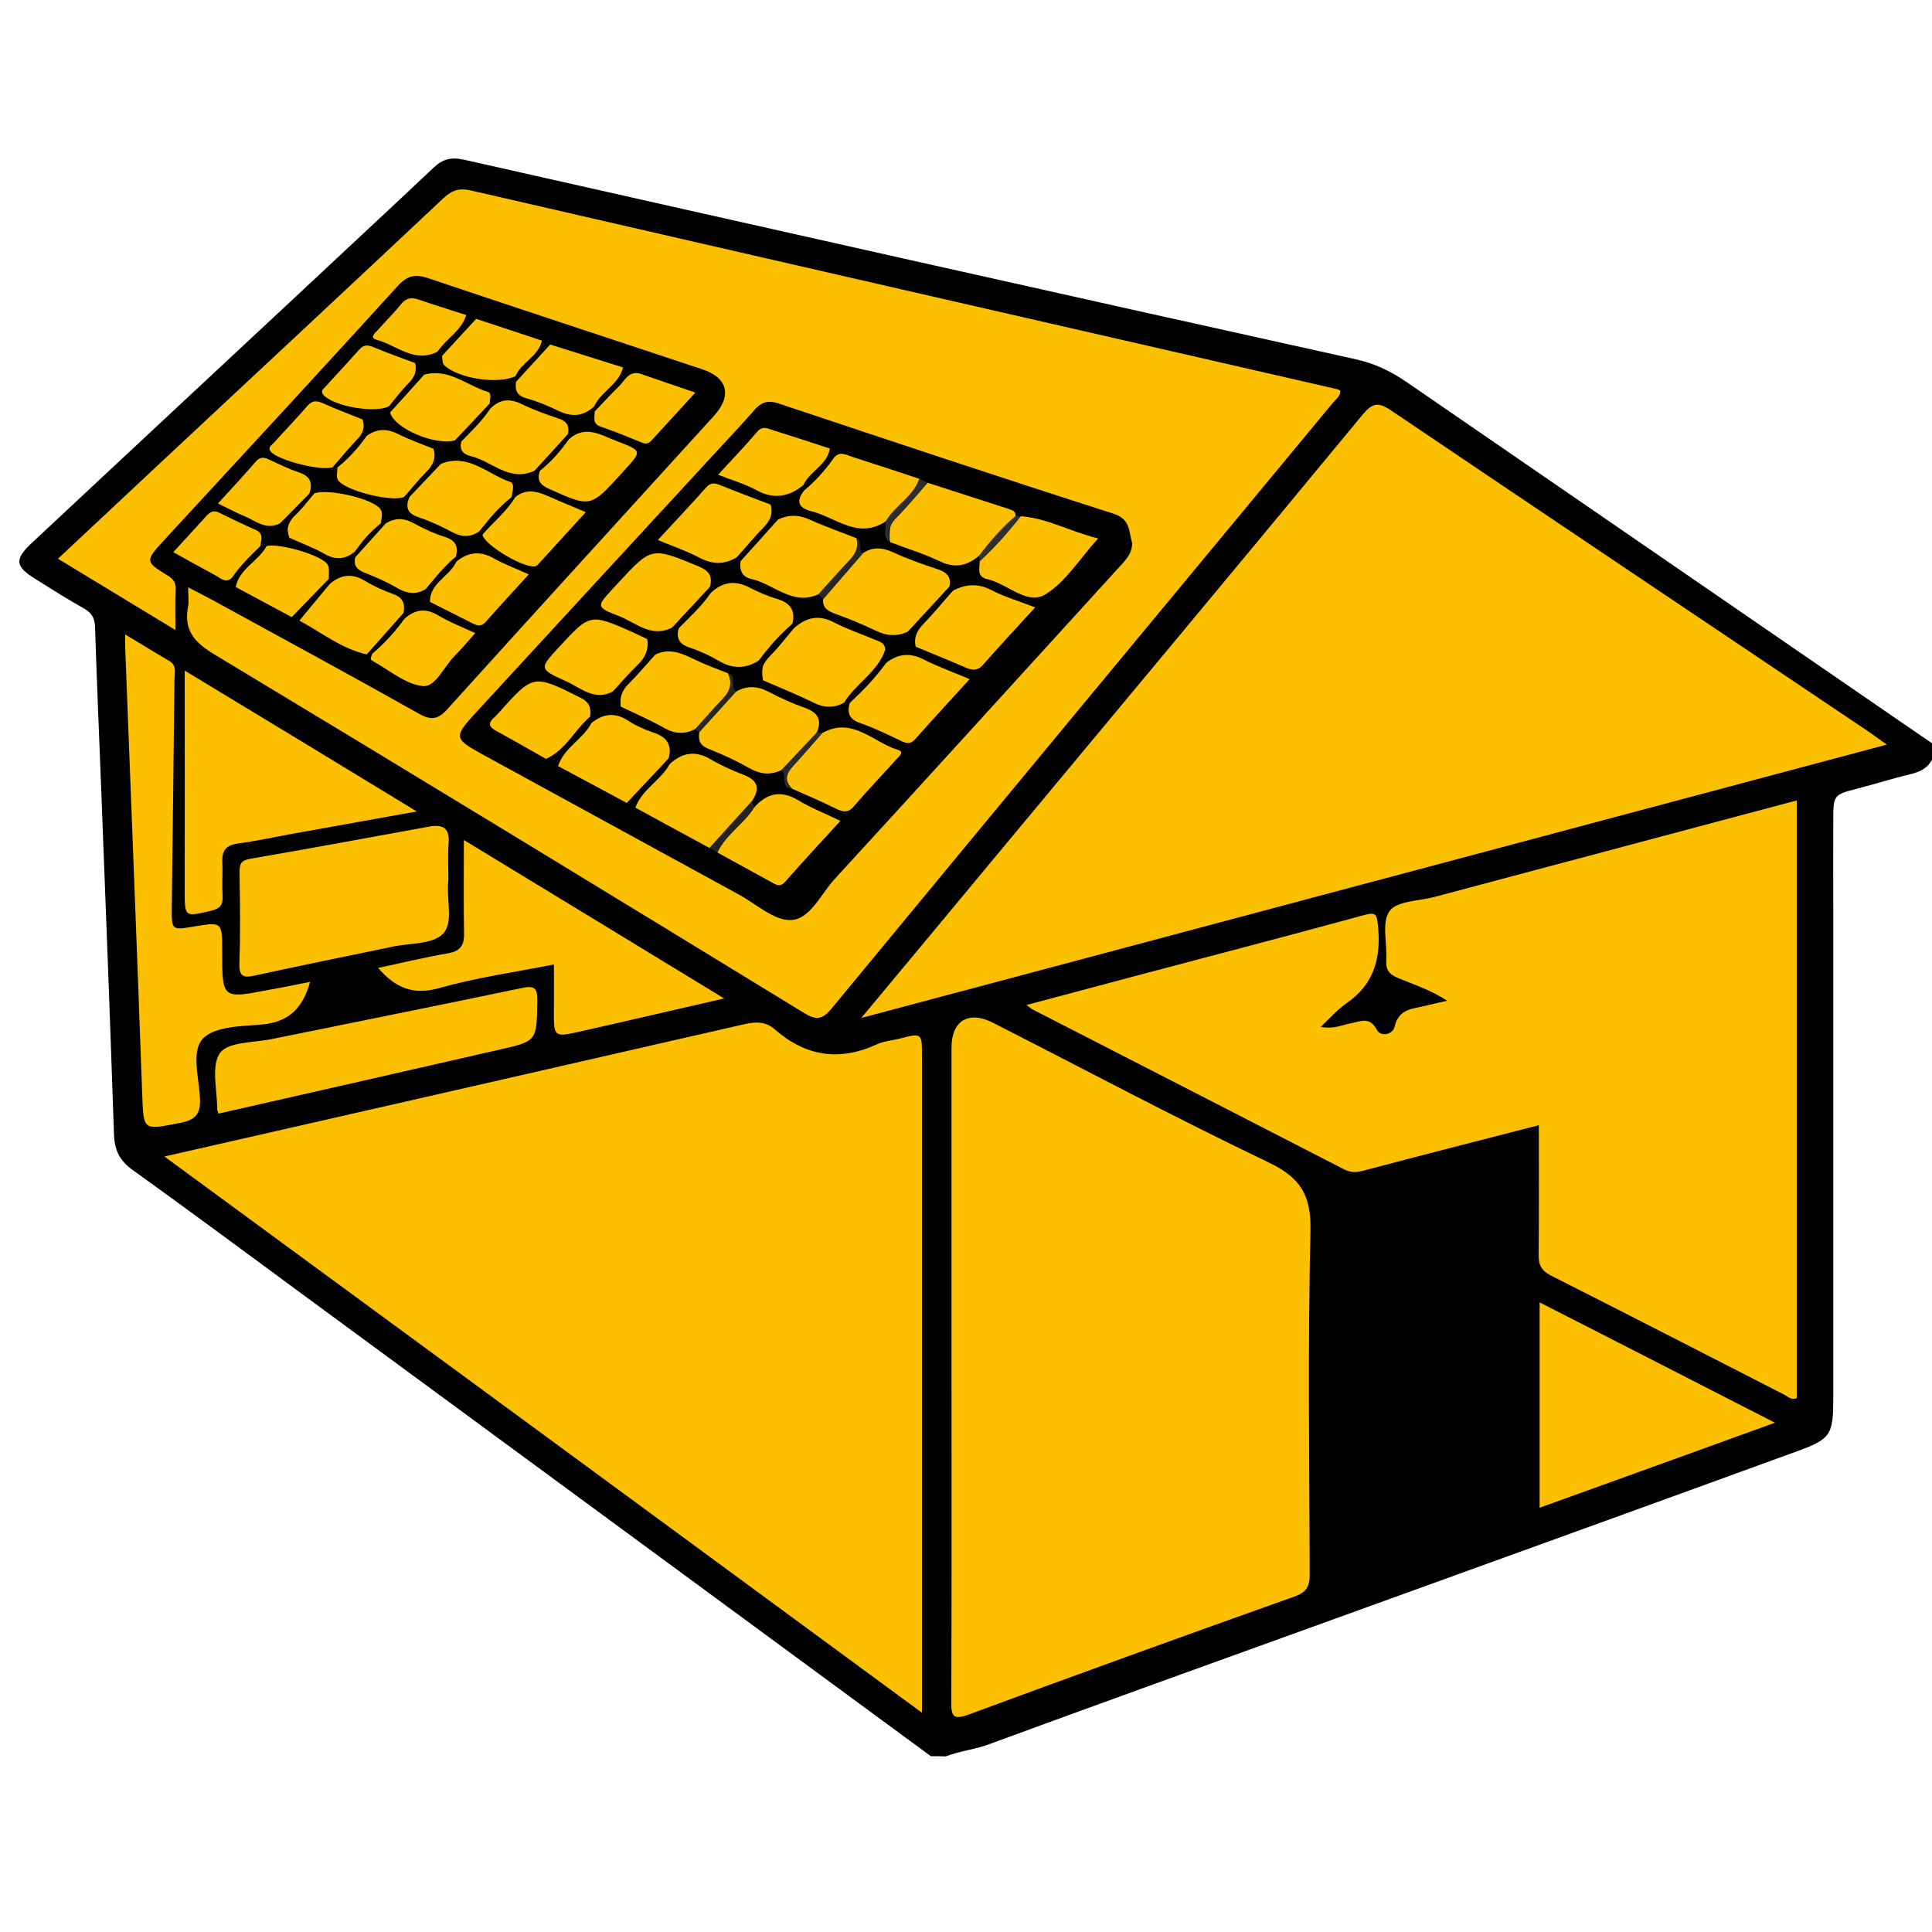
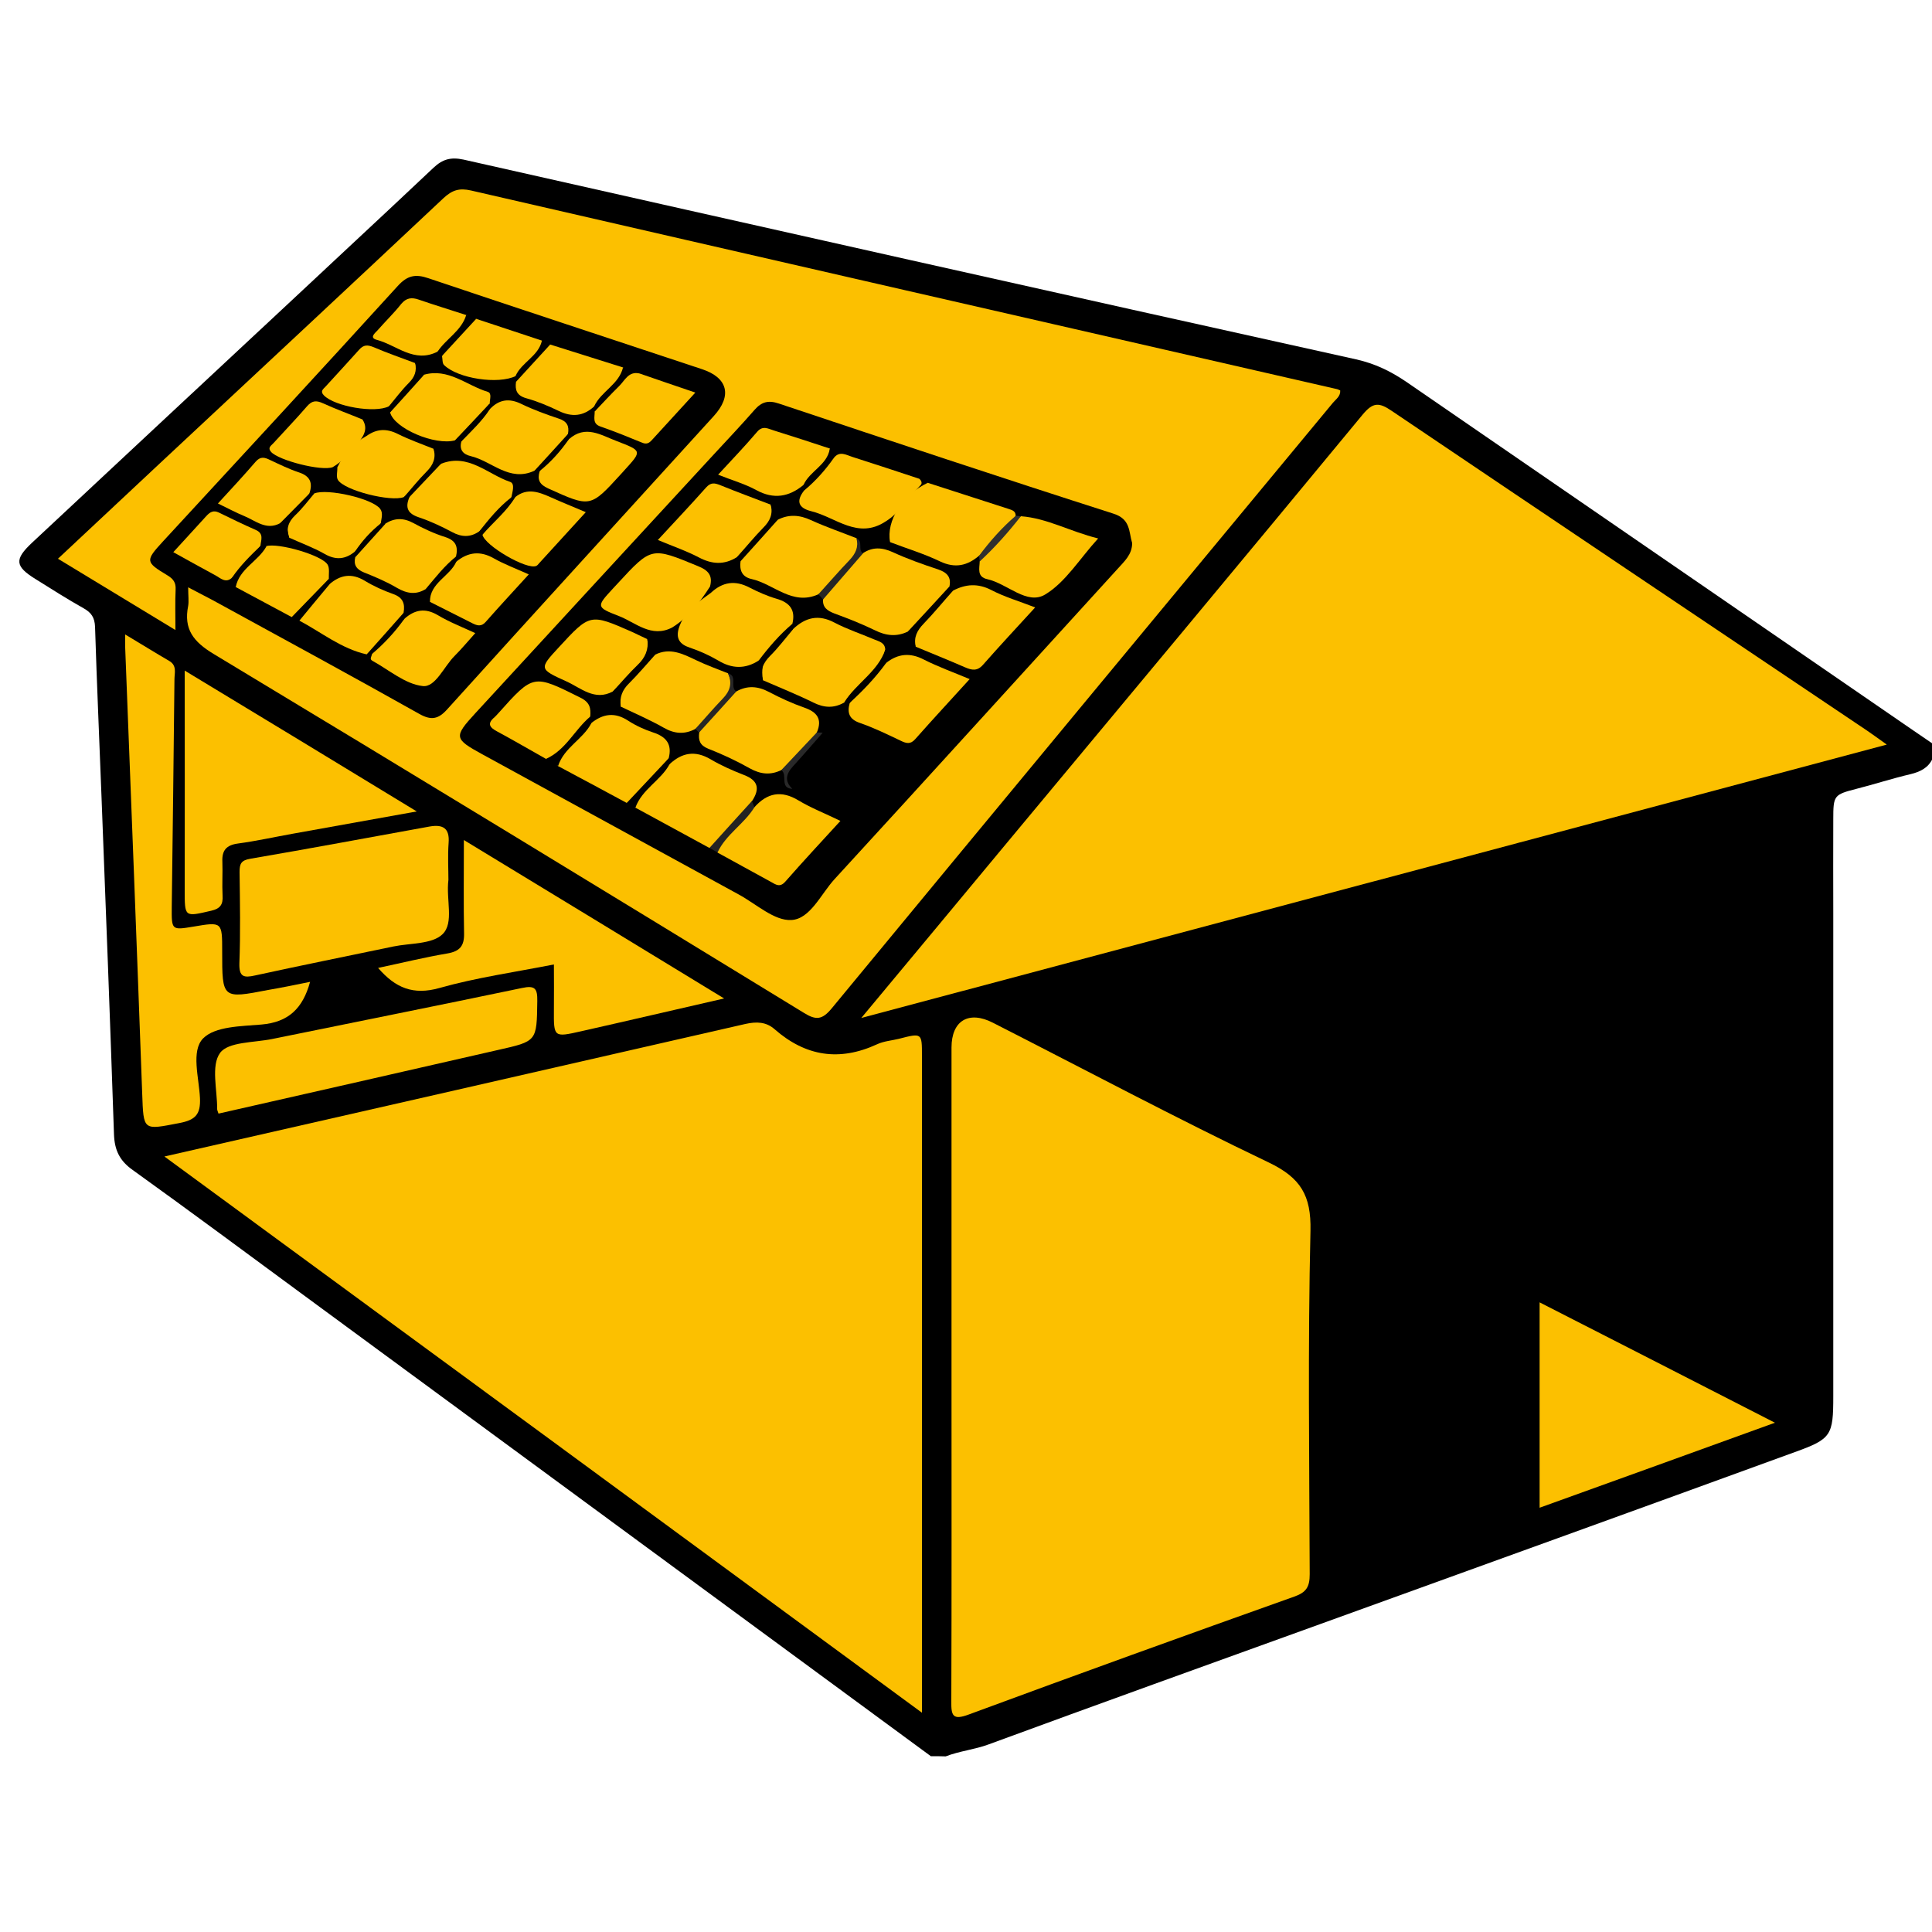
<svg xmlns="http://www.w3.org/2000/svg" version="1.1" id="Layer_1" x="0px" y="0px" viewBox="0 0 1000 1000" style="enable-background:new 0 0 1000 1000;" xml:space="preserve">
  <style type="text/css">
	.st0{fill:#FCC000;}
	.st1{fill:#2D2D2D;}
	.st2{fill:#262626;}
	.st3{fill:#292929;}
	.st4{fill:#232323;}
	.st5{fill:#2F2F2F;}
</style>
  <g>
    <path d="M481.8,909c-107.8-79.3-215.7-158.5-323.5-237.8c-29.8-21.9-59.5-44-89.6-65.6c-6.8-4.8-9.4-10.3-9.7-18.4   c-2-58.6-4.2-117.2-6.5-175.8c-1.1-29-2.4-57.9-3.3-86.9c-0.2-4.9-1.9-7.4-6-9.7c-8.4-4.7-16.5-9.9-24.7-15   c-10.8-6.7-11.2-10.2-1.8-19c42.4-39.6,84.8-79.2,127.2-118.7c26.8-25.1,53.8-50.1,80.5-75.3c4.7-4.4,8.9-5.6,15.5-4.2   c153.9,34.7,307.9,69.3,462,103.4c9.8,2.2,17.8,6.1,25.8,11.5c87.5,60.2,175,120.3,262.5,180.5c3.3,2.3,6.7,4.6,10.1,6.9   c0,2.6,0,5.2,0,7.7c-2.2,4.9-6.5,6.9-11.4,8.1c-9.4,2.2-18.6,5.2-28,7.6c-11.7,3-12,3.4-12,15.8c-0.1,16.1,0,32.2,0,48.3   c0,83.4,0,166.9,0,250.3c0,20.3-1,22.1-19.9,28.9C847,781.5,765.2,811,683.4,840.6c-57.3,20.7-114.6,41.3-171.7,62.3   c-7.3,2.7-15,3.4-22.2,6.2C486.9,909,484.3,909,481.8,909z" />
    <path class="st0" d="M85.1,598.6c101.5-23.1,201.2-45.8,300.7-68.6c5.8-1.3,10.8-1.1,15.1,2.7c16.1,14.1,33.6,16.8,53.1,7.8   c3.4-1.6,7.5-1.9,11.2-2.8c12-3.1,12-3.1,12,8.7c0,109.5,0,219,0,328.5c0,3.1,0,6.3,0,11.6C346.1,790.1,216.4,694.9,85.1,598.6z" />
    <path class="st0" d="M976.6,385.4C799,432.7,623.5,479.6,445.8,526.9c26.2-31.4,50.8-61.1,75.5-90.8   c61.4-73.8,122.9-147.5,184-221.5c5.4-6.5,8.5-6.4,15.1-1.9C802.3,268,884.3,323,966.3,378.1C969.2,380.1,972,382.1,976.6,385.4z" />
    <path class="st0" d="M97.4,304c6,3.2,10.5,5.4,15,7.9C147.3,331,182.3,350,217,369.5c6.2,3.5,9.9,2.8,14.6-2.5   c45.8-50.7,91.9-101.1,137.8-151.6c9.7-10.6,7.3-19.9-6-24.3c-47.2-15.7-94.5-31.2-141.7-47.1c-6.7-2.3-10.9-1.4-15.8,4   c-40.3,44.3-81,88.3-121.6,132.3c-9.1,9.9-9.1,10.6,2.2,17.4c3.2,1.9,4.6,3.8,4.4,7.5c-0.3,6.3-0.1,12.7-0.1,20.9   c-20.9-12.7-40.5-24.6-60.8-36.9c18.7-17.5,36.7-34.4,54.8-51.3c48.3-45.1,96.6-90.1,144.7-135.3c4.5-4.2,8.2-5.4,14.3-4   c149.4,34.4,298.8,68.6,448.2,102.8c0.6,0.1,1.1,0.5,1.7,0.7c0.2,3-2.2,4.5-3.8,6.4c-86.5,104.4-173,208.7-259.3,313.3   c-5,6.1-8.2,6.4-14.6,2.4C314.5,462.1,212.7,400,110.6,338.5c-10.6-6.4-15.6-12.9-13.2-24.9C97.8,311.1,97.4,308.4,97.4,304z" />
-     <path class="st0" d="M796.5,582.4c-31.1,8-60.9,15.6-90.7,23.5c-3.7,1-6.6,1.1-10-0.6c-53.7-27.6-107.4-55.2-161.1-82.7   c-0.8-0.4-1.4-1-3.4-2.4c20.9-5.6,40.6-10.8,60.4-16.1c38.2-10.1,76.4-20.1,114.5-30.5c5.9-1.6,6.4-0.4,7,5.2   c1.7,16.4-1.6,30.3-16,40.3c-4.7,3.2-8.5,7.6-13.6,12.4c6.9,1.3,11-1,15.4-1.8c5.2-0.9,9.8-3.9,13.7,3.4c2,3.7,8.2,2.5,9.2-1.8   c2.1-9.3,9.4-9.1,15.9-10.7c3.4-0.9,6.9-1.6,11.2-2.6c-8.3-5.6-17.1-8.3-25.4-11.8c-4.6-1.9-6.4-4.3-6.1-9.3   c0.6-8.6-2.5-19.5,1.7-25.3c3.7-5.3,15.1-5.2,23.1-7.3c62.4-16.6,124.7-33.2,187.7-50c0,103.4,0,206.3,0,309.3   c-2.8,1.4-4.7-0.9-6.8-1.9c-40-20.4-80-41.1-120.1-61.3c-5.1-2.6-6.8-5.4-6.7-11C796.6,627.2,796.5,605.4,796.5,582.4z" />
    <path class="st0" d="M492.5,709.4c0-55.7,0-111.5,0-167.2c0-13.9,8.9-19.3,21.5-12.8c47.5,24.2,94.6,49.3,142.7,72.3   c16.5,7.9,22,17,21.6,35.3c-1.4,59.2-0.6,118.5-0.4,177.8c0,6.5-1.7,9.4-8,11.6c-56.2,20-112.4,40.3-168.4,61   c-8.5,3.2-9.2,0.5-9.1-6.9C492.6,823.5,492.5,766.4,492.5,709.4z" />
    <path class="st0" d="M160.5,508.2c-3.8,13.9-11.3,20.9-25.2,22.1c-10.5,0.9-24,0.9-30.2,7.2c-6.3,6.5-2.1,20.3-1.6,30.8   c0.4,8.5-2.3,11.4-10.7,13c-18.8,3.6-18.5,4.2-19.2-15.3c-2.8-76.9-5.8-153.8-8.8-230.7c-0.1-1.8,0-3.7,0-6.9   c8.2,4.9,15.4,9.4,22.8,13.7c4.1,2.4,2.7,6.2,2.7,9.5c-0.4,39.3-0.9,78.6-1.4,117.8c-0.1,12.1-0.1,12.1,11.3,10.2   c14.8-2.5,14.8-2.5,14.8,12.9c0,24.5,0,24.5,23.8,19.9C145.8,511.2,152.7,509.8,160.5,508.2z" />
    <path class="st0" d="M796.9,674.1c40.6,20.7,80.2,41,121.8,62.3c-41.4,15-81.2,29.4-121.8,44C796.9,744.6,796.9,710,796.9,674.1z" />
    <path class="st0" d="M286.7,499.2c-20.3,4-40.2,6.8-59.3,12.2c-13.5,3.8-22.7,0-31.7-10.4c12.3-2.6,24-5.5,35.9-7.5   c6.3-1.1,8.7-3.8,8.6-10.2c-0.3-15.3-0.1-30.7-0.1-48.5c45.9,27.9,89.3,54.3,134.7,82c-26.2,6-50.1,11.6-74.1,17   c-14.1,3.2-14.1,3.1-14-11.2C286.8,515,286.7,507.3,286.7,499.2z" />
    <path class="st0" d="M232.1,455.4c-1.3,10.4,3,22.2-3,28.1c-5.4,5.3-16.8,4.6-25.5,6.4c-23.9,5-47.8,9.8-71.6,15   c-5.8,1.3-8.3,0.8-8.1-6.3c0.6-15.7,0.3-31.5,0.1-47.3c0-4.2,0.8-6,5.5-6.8c31-5.3,61.9-11.1,92.9-16.7c6.9-1.2,10.4,0.9,9.8,8.5   C231.7,443.1,232.1,449.9,232.1,455.4z" />
    <path class="st0" d="M215.7,420c-23,4.1-43.5,7.8-64,11.5c-9.5,1.7-18.9,3.8-28.5,5.1c-6.1,0.8-8.4,3.6-8.1,9.5   c0.2,5.8-0.2,11.6,0.1,17.4c0.3,4.6-1.1,6.8-5.9,7.9c-13.9,3.2-13.7,3.5-13.7-11.1c0.1-36.9,0-73.9,0-113.2   C136.5,371.8,174.8,395.1,215.7,420z" />
    <path class="st0" d="M113.1,576.4c-0.3-1-0.7-1.7-0.7-2.3c0.1-9.9-3.3-22.5,1.5-29.1c4.2-5.8,17.5-5.3,26.9-7.2   c43.1-8.8,86.3-17.4,129.3-26.4c6.9-1.5,8.1,0.3,8,6.8c-0.3,20.9-0.1,20.7-20.5,25.3C209.4,554.5,161.3,565.5,113.1,576.4z" />
    <path class="st0" d="M228.4,240c14.1-5.5,24,5.5,35.6,9.4c2.7,0.9,1.2,5.2,0.7,8c-3.2,8-9.7,13-16.6,17.6   c-4.6,3.2-9.1,3.1-14.1,0.4c-5.6-3-11.4-5.7-17.4-7.7c-5.6-1.9-6.9-5-4.8-10.1C214.8,249.3,221.2,244.2,228.4,240z" />
    <path class="st0" d="M276.5,243.7c-12.9,5.9-21.9-5-32.8-7.6c-3.9-0.9-6.1-3.2-4.9-7.6c3-7.3,7.6-13.2,14.8-16.8   c4.8-5,10-5.7,16.3-2.6c6.2,3,12.8,5.4,19.4,7.6c4.2,1.4,5.4,3.8,4.7,7.8C290.8,233.2,285,239.6,276.5,243.7z" />
    <path class="st0" d="M189.8,338.7c-13.1-2.9-23.4-11.4-34.9-17.5c2.1-8.8,8.3-14.2,15.5-18.7c5.7-5,11.6-6,18.4-1.9   c4.6,2.8,9.7,5.1,14.8,6.9c5,1.8,6.1,5,5.3,9.6C205.6,327,198.2,333.3,189.8,338.7z" />
    <path class="st0" d="M199.5,271c4.8-3,9.4-3,14.4-0.3c5.3,2.9,10.9,5.5,16.6,7.3c5.6,1.8,6.7,5.1,5.5,10.2   c-4.4,6.3-7.2,14-15.5,16.6c-5.1,3.2-9.8,2.5-15-0.5c-5.4-3.2-11.3-5.7-17.1-8c-3.9-1.6-5.5-3.9-4.5-8   C187,280.6,191.9,274.6,199.5,271z" />
    <path class="st0" d="M284.7,178.3c12.6,4,25.2,7.9,37.8,11.9c2.2,0.7,2.1,2.6,1.2,3.7c-4.8,6-8.6,13-16.1,16.4   c-5.6,5.2-11.6,5.7-18.4,2.4c-5.4-2.6-11.1-5-16.9-6.6c-4.9-1.4-5.8-4.3-5.2-8.5C270.6,188.9,276.2,182.3,284.7,178.3z" />
    <path class="st0" d="M189.8,225.6c5.2-3.7,10.3-3.9,16.1-1c6,3,12.3,5.2,18.5,7.7c2.5,5.6,1.2,10.2-3.5,14.2   c-4.1,3.5-7.3,7.9-11.9,10.8c-6.7,2.6-30.7-3.4-34.1-8.9c-1-1.6-0.2-4.3-0.3-6.5C178,234.9,182.9,229.4,189.8,225.6z" />
    <path class="st0" d="M219.3,194c12.7-3.7,22.2,5.5,33.1,8.8c2.4,0.7,1,4,1.1,6.1c-5.5,6.7-9.2,15.3-17.9,19   c-10.4,2.9-31.7-6.2-33.7-14.5C205.7,205.3,209.9,197.3,219.3,194z" />
    <path class="st0" d="M266.7,257.3c6.2-5,12.3-2.6,18.4,0.1c5.5,2.5,11.1,4.7,18.1,7.7c-8.5,9.3-16.4,17.9-24.2,26.5   c-0.4,0.5-0.8,1-1.4,1.3c-4.8,2.3-26.9-10.6-27.9-16.2C252.8,268,260.9,263.7,266.7,257.3z" />
    <path class="st0" d="M209.3,320.3c5.3-4.7,10.7-5.8,17.3-1.9c6,3.6,12.5,6.1,19.4,9.3c-3.8,4.2-7,8.1-10.6,11.7   c-5.6,5.5-10,16.5-16.6,15.7c-9.1-1-17.5-8.4-26.1-13.1c-1.6-0.9-0.3-2.2-0.2-3.4C196.6,331.3,203.5,326.3,209.3,320.3z" />
    <path class="st0" d="M294.4,227.4c8.6-7.7,16.6-2.2,24.8,0.9c13.2,5.1,13.2,5,4,15.1c-0.6,0.7-1.3,1.4-1.9,2.1   c-15.8,17.3-15.7,17.2-37.6,7.3c-4.6-2.1-5.6-4.6-4.4-8.8C283.1,237.3,289.1,232.8,294.4,227.4z" />
    <path class="st0" d="M183.8,285.4c-4.9,4.1-9.9,4.7-15.8,1.3c-5.8-3.3-12.2-5.6-18.3-8.4c-3-10.6-0.2-15.4,13-22.9   c6.6-2.7,30.1,2.6,34.1,8c1.6,2.2,0.6,4.9,0.3,7.4C193.8,276.8,188.4,280.8,183.8,285.4z" />
    <path class="st0" d="M151,319.4c-9.7-5.2-19.4-10.4-29.1-15.6c-0.3-11.3,7.5-16.4,15.9-21.1c5.9-1.9,28.9,4.6,31.8,9.6   c1.1,1.9,0.5,4.9,0.6,7.4C164.5,306.9,160.9,316.2,151,319.4z" />
    <path class="st0" d="M236.2,290.7c6.1-5,12.4-5.7,19.4-1.7c5.5,3.1,11.4,5.3,18.1,8.3c-7.8,8.6-15.2,16.5-22.3,24.6   c-2.3,2.6-4.4,1.9-6.7,0.8c-7.4-3.7-14.8-7.5-22.2-11.2C221.7,301.1,229.8,296.4,236.2,290.7z" />
    <path class="st0" d="M331,193.3c9.3,3.2,18.5,6.4,28.9,9.9c-8.1,8.8-15.4,16.8-22.6,24.7c-1.4,1.5-2.7,2.2-5,1.2   c-7.1-2.9-14.2-5.8-21.4-8.3c-4.5-1.5-3-4.9-3.1-7.9c4.4-5.8,8.4-12,13.9-17C324.5,193.4,327.1,191.6,331,193.3z" />
    <path class="st0" d="M172.2,241.8c-5.8,2.2-28-3.5-31.9-7.9c-2-2.3,0.2-3.3,1.3-4.6c5.8-6.4,11.8-12.6,17.4-19.1   c2.6-3,4.9-3,8.3-1.4c6.6,3,13.5,5.5,20.3,8.3c3.6,5.5-0.3,9.6-3.1,13.4C181.1,234.8,177.1,238.9,172.2,241.8z" />
    <path class="st0" d="M246.4,165c11.4,3.8,22.7,7.5,34.1,11.3c2.7,2.8,0.2,4.6-1.5,6.3c-4.1,3.9-7.6,8.4-12,12   c-9,4.5-30,1.4-37.2-5.7c-0.9-0.9-0.7-3-1-4.5C231.1,174.6,237.7,168.9,246.4,165z" />
    <path class="st0" d="M201.3,210.3c-7.3,3.7-27.9,0.1-33.6-5.6c-2.2-2.2-0.4-3.3,0.8-4.6c5.8-6.4,11.7-12.7,17.4-19.1   c2.3-2.6,4.3-2.6,7.5-1.3c7,3,14.2,5.5,21.4,8.2c1.6,2.7,2.2,6.2,0.1,8C209.9,200.3,207.9,207.4,201.3,210.3z" />
    <path class="st0" d="M145,270.8c-7.2,3.9-12.7-1.3-18.6-3.7c-4.4-1.8-8.6-4.1-13.6-6.5c6.8-7.4,13.3-14.4,19.5-21.6   c2.5-2.9,4.7-2.3,7.5-0.9c4.9,2.3,9.8,4.7,14.9,6.4c5.9,1.9,7.3,5.5,5.4,11C156.4,261.7,151.1,266.7,145,270.8z" />
    <path class="st0" d="M120.1,299c-3.3,3.1-6,0.2-8.6-1.2c-7.1-3.8-14-7.7-21.8-12c5.9-6.5,11.5-12.5,17-18.6   c1.9-2.1,3.7-3.3,6.6-1.9c6.3,3.1,12.7,6.2,19.1,9c4.3,1.9,2.7,5.2,2.4,8.2C131,288.9,125.7,294.1,120.1,299z" />
    <path class="st0" d="M226.5,182c-12.1,6.2-21.2-3.4-31.5-6.1c-4-1.1-0.9-3.5,0.4-4.9c4-4.6,8.4-8.8,12.2-13.6   c2.7-3.3,5.5-3.6,9.2-2.3c8.1,2.8,16.4,5.3,24.6,8c3.5,2.6,0.5,4.4-1,5.9C235.8,173.4,231.9,178.4,226.5,182z" />
    <path d="M331,193.3c-5.7-1.3-7.6,3.7-10.6,6.6c-4.3,4.2-8.4,8.7-12.6,13.1c-0.1-0.9-0.1-1.8-0.2-2.8c3.6-7.7,12.8-11.2,14.9-20.1   C325.4,191.1,328.8,190.6,331,193.3z" />
    <path d="M209,257.4c3.9-4.4,7.6-9.1,11.8-13.3c3.4-3.4,5-7.1,3.6-11.8c4.2,1.1,0.7,6.1,3.9,7.7c-5.5,5.8-11.1,11.7-16.6,17.5   C210.9,257.5,210,257.4,209,257.4z" />
    <path d="M201.3,210.3c3.4-4.1,6.6-8.4,10.4-12.2c3-3,4.1-6.2,3.2-10.2c3.5,0.6,1.3,5.4,4.5,6.2c-5.8,6.5-11.7,13-17.5,19.4   C201.6,212.4,201.4,211.3,201.3,210.3z" />
-     <path d="M172.2,241.8c4.2-4.8,8.3-9.8,12.7-14.4c3-3.1,4.2-6.4,2.7-10.5c4.2,2,1.9,5.7,2.3,8.6c-4.4,6.1-9.2,11.7-15.2,16.4   C173.8,241.9,173,241.9,172.2,241.8z" />
    <path d="M151,319.4c6.4-6.6,12.8-13.2,19.2-19.8c0.1,1,0.2,1.9,0.3,2.9c-5.2,6.2-10.4,12.5-15.5,18.7   C153.7,320.6,152.4,320,151,319.4z" />
    <path d="M209.3,320.3c-4.9,6.9-10.6,13-17,18.4c-0.8,0-1.6,0-2.5,0c6.4-7.2,12.8-14.3,19.1-21.5   C209.1,318.2,209.2,319.2,209.3,320.3z" />
    <path d="M236.2,290.7c-3.4,7.7-13.7,10.9-13.7,20.8c-2.3-1.8-1.6-4.4-2-6.8c4.9-5.8,9.5-11.8,15.5-16.6   C236.1,289,236.2,289.9,236.2,290.7z" />
    <path d="M120.1,299c4.2-6.2,9.5-11.4,14.8-16.5c1,0.1,2,0.2,3,0.3c-4.3,7.8-14,11.5-15.9,21.1C119.2,303.1,119.8,300.9,120.1,299z" />
    <path d="M266.9,194.5c3.2-7.1,11.8-10.1,13.6-18.2c1.4,0.7,2.8,1.3,4.3,2c-5.9,6.4-11.7,12.8-17.6,19.2   C267.1,196.5,267,195.5,266.9,194.5z" />
    <path d="M145,270.8c5.1-5.1,10.1-10.3,15.2-15.4c0.8,0,1.6,0,2.4,0.1c-3.2,3.8-6.2,7.8-9.8,11.2c-3.6,3.4-4.8,7.1-3.2,11.7   C145.5,277.4,148.3,272.2,145,270.8z" />
    <path d="M226.5,182c4.4-6.7,12.3-10.7,14.8-18.9c1.7,0.7,3.4,1.3,5.1,2c-5.9,6.4-11.8,12.8-17.7,19.2   C228,183.5,227.2,182.8,226.5,182z" />
    <path d="M235.5,227.9c6-6.3,12-12.7,17.9-19c0.1,0.9,0.1,1.9,0.2,2.8c-4.1,6.3-9.6,11.4-14.8,16.8   C237.7,228.3,236.6,228.1,235.5,227.9z" />
    <path d="M294.4,227.4c-4.3,6.2-9.3,11.8-15.2,16.5c-0.9-0.1-1.8-0.2-2.6-0.2c5.9-6.4,11.7-12.8,17.6-19.3   C294.2,225.4,294.3,226.4,294.4,227.4z" />
    <path d="M266.7,257.3c-4.5,7.5-11.4,12.9-17,19.5c-0.5-0.6-1.1-1.2-1.6-1.8c5-6.3,10.1-12.6,16.6-17.6   C265.3,257.3,266,257.3,266.7,257.3z" />
    <path d="M183.8,285.4c3.7-5.5,8.1-10.4,13.3-14.5c0.8,0,1.7,0.1,2.5,0.1c-5.2,5.8-10.4,11.5-15.6,17.3   C183.9,287.3,183.8,286.4,183.8,285.4z" />
    <path d="M586,281.1c0,5.9-4,9.4-7.4,13.2C529.7,347.9,481,401.6,432,455c-7.1,7.7-12.6,20.7-22.4,21.2c-8.8,0.5-18.2-8.3-27.2-13.2   c-44.3-24.2-88.5-48.4-132.8-72.6c-14.6-8-14.8-9-3.6-21.2c41-44.6,82.1-89.1,123.1-133.6c7.2-7.8,14.5-15.5,21.5-23.5   c3.6-4.1,7.1-5.1,12.6-3.2c57.5,19.2,115.1,38.4,172.9,56.9C585.3,268.6,584.2,275.2,586,281.1z" />
    <path class="st0" d="M437,363.6c-5.4,3.1-10.5,2.8-16.1,0c-8.5-4.2-17.3-7.7-26-11.5c-1.9-10.6,3.6-20,15.5-26.4   c6.4-6.1,13.2-7.9,21.6-3.4c6.5,3.4,13.5,5.7,20.3,8.6c2.6,1.1,5.7,1.6,5.9,5.3C455.6,348.8,447.6,357.2,437,363.6z" />
    <path class="st0" d="M469.9,326.9c-5.8,2.8-11.3,2.2-17.1-0.7c-6.8-3.3-13.9-6.1-21-8.7c-3.6-1.4-6.1-3.1-5.8-7.3   c2.7-11.6,12.2-17.3,20.7-23.9c5-3.3,9.9-3,15.4-0.5c7.6,3.5,15.5,6.3,23.4,8.9c4.7,1.6,7,4,5.9,9   C487.2,314.2,479.5,321.4,469.9,326.9z" />
    <path class="st0" d="M367.2,438.9c-12.8-7-25.6-13.9-38.4-20.9c-1.3-1.8-1.2-3.9,0.1-5.3c5.6-6,10.1-13.1,17.6-17.1   c6.5-6.1,13.3-7.3,21.3-2.6c5.4,3.2,11.3,5.8,17.2,8.1c7.7,2.9,8.3,7.4,4.2,13.6C384.7,425.2,377.9,433.8,367.2,438.9z" />
    <path class="st0" d="M381.1,357.9c5.7-3.2,11.2-2.8,17,0.3c5.9,3.1,12,5.9,18.3,8.1c6.6,2.3,9.3,6,6.4,12.8   c-3.4,9.1-10.6,14.6-18.4,19.5c-5.6,2.7-10.7,2.2-16.3-0.9c-6.9-3.9-14.2-7.3-21.6-10.2c-4.2-1.7-5.1-4.3-4.6-8.2   C365.1,369.2,372.9,363.4,381.1,357.9z" />
    <path class="st0" d="M480.2,249.9c13.9,4.5,27.9,9,41.8,13.5c1.8,0.6,3.8,1.1,3.7,3.6c-4,9-11.3,14.9-18.9,20.6   c-6.1,5.2-12.4,6.7-20.2,3c-8.3-4-17.3-6.7-25.9-10C458.6,269.5,467.2,256,480.2,249.9z" />
    <path class="st0" d="M392.7,341.9c-7,4.5-13.9,4.3-21.1-0.1c-4.6-2.7-9.6-4.9-14.6-6.6c-5.2-1.7-7.2-4.7-5.7-9.9   c2.7-8.8,9.9-13.5,16.7-18.5c6-5.6,12.5-6.6,19.9-2.7c4.5,2.3,9.2,4.4,14,5.8c7,2,10,5.9,8.2,13.1   C404.6,329.5,400.7,337.5,392.7,341.9z" />
    <path class="st0" d="M423.6,307.6c-13.5,6.1-23-5.3-34.6-7.9c-5-1.1-6.3-4.6-5.7-9.2c3.4-9.9,10.6-16.4,19.3-21.5   c5.7-2.9,11.3-2.5,17.1,0.2c7.7,3.5,15.8,6.3,23.7,9.4c1.5,4.6,0.9,8.8-2.5,12.4C435.4,296.9,430.3,303.1,423.6,307.6z" />
    <path class="st0" d="M458.7,343.1c6.1-4.8,12.4-5.4,19.5-1.7c7.3,3.7,15.1,6.5,23.7,10.1c-9.8,10.8-19.1,20.8-28.2,31.1   c-2.5,2.8-4.6,2.2-7.5,0.8c-6.9-3.3-13.9-6.7-21.1-9.2c-5.6-1.9-6.7-5.3-5.3-10.3C445.5,356.4,450.8,348.6,458.7,343.1z" />
    <path class="st0" d="M390.5,417.8c6.6-7.4,13.9-8.9,22.8-3.5c6.5,3.9,13.7,6.7,21.7,10.6c-9.8,10.7-19.3,20.9-28.5,31.4   c-2.8,3.2-4.9,1.6-7.4,0.2c-9.2-5.1-18.5-10.1-27.7-15.2c-1-1.5-1.2-3.2,0.1-4.4C377.9,430.5,383.2,423.1,390.5,417.8z" />
    <path class="st0" d="M493.3,305.7c6.5-3.4,12.8-3.9,19.8-0.3c6.9,3.6,14.5,5.8,22.7,9c-9.4,10.3-18.4,19.9-27,29.7   c-3,3.4-5.8,2.8-9.3,1.3c-8.5-3.7-17-7.1-25.6-10.7c-2.1-5-1.3-9.5,2.7-13.1C482.4,316.4,486.7,309.9,493.3,305.7z" />
    <path class="st0" d="M359.9,377.3c-5.5,2.9-10.7,2.6-16.3-0.6c-7.2-4.1-14.9-7.4-22.4-11c-1.5-10.2,5.9-21.4,17.8-26.8   c7.7-3.9,14.4-0.5,21.3,2.8c5.4,2.6,11,4.6,16.5,6.8c2.9,6,2.3,11.3-3,15.8C369,368.5,365.3,373.8,359.9,377.3z" />
    <path class="st0" d="M306,374.3c6.1-4.9,12.2-5.8,19.1-1.3c4,2.6,8.4,4.6,12.9,6.1c6.9,2.2,10,6.2,8.1,13.4   c-6.2,8.7-12,17.8-21.7,23.1c-11.9-6.4-23.7-12.8-35.6-19.1c-3.1-2.4-1-4.8,0.6-6.4C294.6,384.4,299.2,378.1,306,374.3z" />
-     <path class="st0" d="M425.8,379.3c15.5-8.5,26.2,5,38.9,8.8c3.8,1.1,0.4,3.6-0.8,5c-7.3,8.1-14.9,16-22,24.3   c-3,3.5-5.6,2.9-9.1,1.2c-7.4-3.7-15.1-6.9-22.7-10.3c-4.9-4.5-3.5-9.2-0.1-13.6C414.6,388.9,419.7,383.5,425.8,379.3z" />
    <path class="st0" d="M528.4,267.2c13.6,1,25.4,7.9,40,11.5c-9.6,10.5-16.8,22.6-27.4,29c-9.4,5.7-19.6-5.6-29.9-7.9   c-5.6-1.2-4.1-5.6-4-9.3C513.1,281.8,519.5,273.4,528.4,267.2z" />
    <path class="st0" d="M458.4,269.9c-14.4,9.5-25.8-2.2-38.5-5.3c-6.8-1.7-7.9-5.3-3.7-10.7c3.6-7,8.5-12.8,15.4-16.9   c3-3.8,6.4-1.5,9.6-0.5c11.6,3.7,23.1,7.5,34.6,11.3c1.1,0.9,1.7,2.4,0.7,3.3C470.4,257.3,466,265.2,458.4,269.9z" />
    <path class="st0" d="M347.9,324.8c-10.8,5.6-18.9-2.6-27.7-6c-11.7-4.5-11.5-4.9-3.1-14c0.9-0.9,1.7-1.9,2.6-2.8   c17.6-19.1,17.5-18.9,41.5-9c5.5,2.2,7.8,4.9,6.3,10.6C362.2,311.8,356.4,319.5,347.9,324.8z" />
    <path class="st0" d="M381.4,288.4c-6.6,4.1-12.9,3.7-19.7,0.1c-6.5-3.4-13.5-5.8-21.2-9c8.6-9.3,16.9-18.1,25-27.2   c2.5-2.8,4.5-2.3,7.5-1.1c8.6,3.5,17.3,6.7,25.9,10c2.2,6.1,0.6,11-4.5,15C389.7,279.9,386.7,285.4,381.4,288.4z" />
    <path class="st0" d="M317.2,357.9c-9.4,5.1-16.5-1.8-24-5.2c-14.2-6.4-14.2-6.6-4-17.6c16.2-17.6,16.2-17.6,38-8   c2.6,1.2,5.2,2.5,7.8,3.7C338,345.6,325.5,350.3,317.2,357.9z" />
    <path class="st0" d="M282.6,392.8c-8.4-4.7-16.7-9.6-25.1-14.1c-4-2.1-5.6-4.1-1.5-7.5c0.7-0.6,1.3-1.4,2-2.1   c18.2-20.4,18.1-20.1,42.4-8c4.9,2.4,5.5,5.4,5.1,9.8c-4.3,8.9-11.4,15.3-18.5,21.8C285.7,393.9,284.1,393.9,282.6,392.8z" />
    <path class="st0" d="M415.9,251c-7.5,6.2-15.4,7.6-24.4,2.7c-5.8-3.2-12.3-5-19.8-8c7.2-7.8,13.9-14.8,20.2-22.2   c3-3.5,5.8-1.5,8.6-0.7c9.7,3,19.4,6.2,29.1,9.4C429.3,241.7,422.4,246.2,415.9,251z" />
    <path d="M317.2,357.9c4.3-4.6,8.3-9.4,12.8-13.7c4-3.8,5.8-8,5.1-13.4c3.5,1.6,0.2,6.6,4,8.1c-4.5,5-8.8,10.1-13.5,14.8   c-3.5,3.4-5,7.2-4.3,12C317.9,364.1,320.6,359.4,317.2,357.9z" />
-     <path class="st1" d="M458.4,269.9c4.7-8.2,14.2-12.7,17.4-22.1c1.5,0.7,2.9,1.4,4.4,2.1c-5.3,6-10.3,12.1-15.9,17.8   c-3.8,3.8-5.4,7.7-3.6,12.9C456.2,277.8,459,273.5,458.4,269.9z" />
    <path class="st2" d="M423.6,307.6c5.4-5.9,10.6-12,16.1-17.7c3.1-3.3,4.8-6.7,3.6-11.2c3.7,1.4,0.5,5.9,3.4,7.7   c-6.9,8-13.8,15.9-20.7,23.9C425.2,309.3,424.4,308.4,423.6,307.6z" />
    <path d="M493.3,305.7c-5.1,5.7-9.9,11.6-15.2,17.1c-3.4,3.5-5.3,7.1-4.1,12c-3.8-1.4-0.7-6.3-4.1-7.9c7.1-7.7,14.3-15.4,21.4-23.2   C492,304.4,492.7,305,493.3,305.7z" />
    <path d="M282.6,392.8c10.3-4.6,14.8-15.1,22.9-21.9c0.2,1.1,0.4,2.2,0.6,3.4c-4.4,8.4-14.1,12.6-17.2,22.1   C286.4,395.8,284.2,394.9,282.6,392.8z" />
    <path class="st3" d="M425.8,379.3c-5.1,5.8-10.1,11.6-15.3,17.3c-3.6,3.9-4.6,7.6-0.4,11.7c-6.8-0.3-2.2-7.4-5.7-9.7   c6.1-6.5,12.3-13,18.4-19.5C423.8,379.1,424.8,379.2,425.8,379.3z" />
    <path d="M458.7,343.1c-5.5,7.6-12,14.4-18.9,20.7c-0.9-0.1-1.9-0.2-2.8-0.3c6.2-9.9,17.4-15.8,21.3-27.4   C458.4,338.5,458.5,340.8,458.7,343.1z" />
    <path class="st4" d="M390.5,417.8c-5.3,8.7-14.7,14-19.1,23.4c-1.4-0.8-2.8-1.5-4.2-2.3c7.3-8.1,14.6-16.2,22-24.3   C389.6,415.6,390,416.7,390.5,417.8z" />
    <path d="M324.5,415.5c7.2-7.7,14.5-15.4,21.7-23.1c0.1,1,0.2,2,0.4,3.1c-4.6,8.5-14.3,13-17.7,22.5   C327.4,417.1,325.9,416.3,324.5,415.5z" />
    <path class="st2" d="M359.9,377.3c4.7-5.2,9.3-10.6,14.2-15.7c3.8-3.9,5-8,2.7-13.1c5.2,1.4,0.8,7.2,4.3,9.4   c-6.4,7.1-12.8,14.2-19.3,21.3C361.2,378.6,360.6,377.9,359.9,377.3z" />
    <path d="M392.7,341.9c5.2-6.9,10.8-13.4,17.4-19c0.1,1,0.2,1.9,0.3,2.9c-3.9,4.6-7.5,9.4-11.7,13.6c-3.7,3.7-5.5,7.6-3.8,12.7   C390.5,349.5,393.3,345.3,392.7,341.9z" />
    <path class="st5" d="M528.4,267.2c-6.5,8.3-13.5,16.2-21.3,23.4c-0.1-1-0.2-2-0.3-3c5.6-7.5,11.8-14.5,18.9-20.6   C526.6,267,527.5,267.1,528.4,267.2z" />
    <path d="M381.4,288.4c4.6-5.1,9-10.5,13.8-15.4c3.4-3.4,5-7.1,3.7-11.8c3.7,1.4,0.6,6.1,3.7,7.8c-6.4,7.2-12.8,14.3-19.3,21.5   C382.6,289.8,382,289.1,381.4,288.4z" />
-     <path d="M347.9,324.8c6.6-7.1,13.1-14.1,19.7-21.2c0.1,1,0.2,2,0.4,3.1c-4.7,7-10.9,12.6-16.7,18.5   C350.1,325.1,349,325,347.9,324.8z" />
    <path d="M415.9,251c3.2-7.2,12.2-10.2,13.6-18.7c2.8,0.6,2,2.9,2.1,4.7c-4.4,6.3-9.5,12-15.4,16.9C416.1,252.9,416,252,415.9,251z" />
  </g>
</svg>